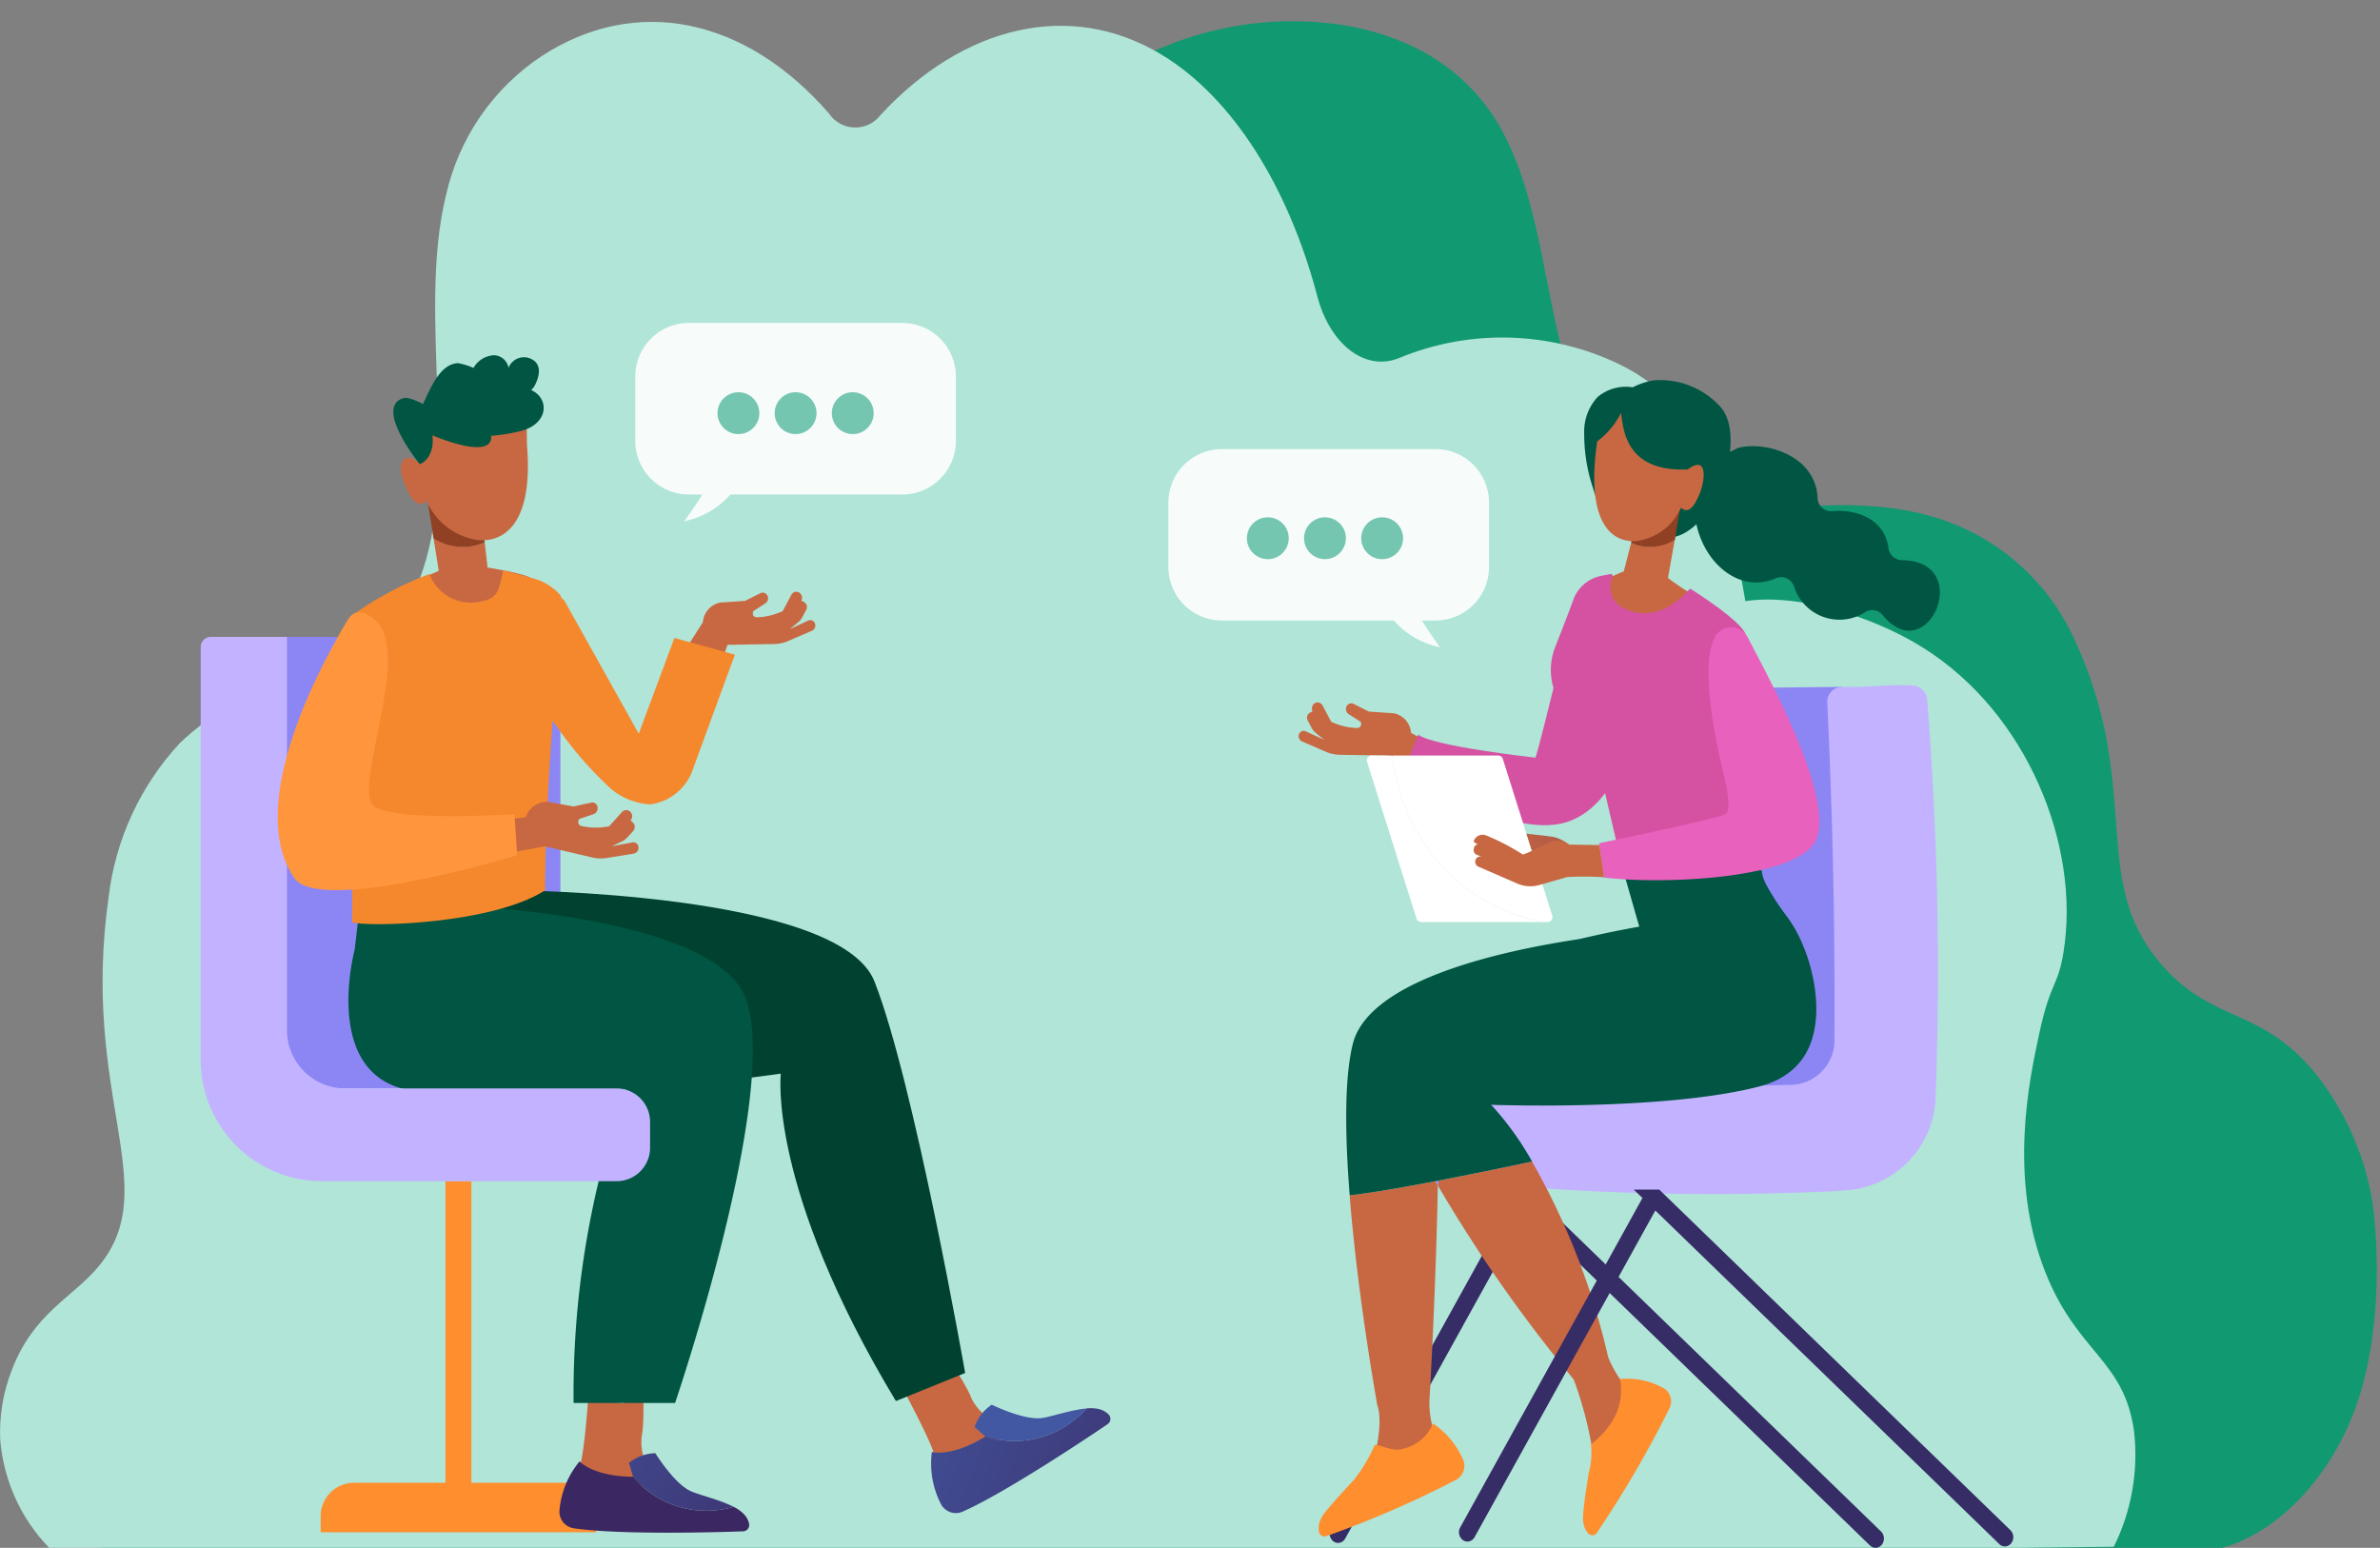
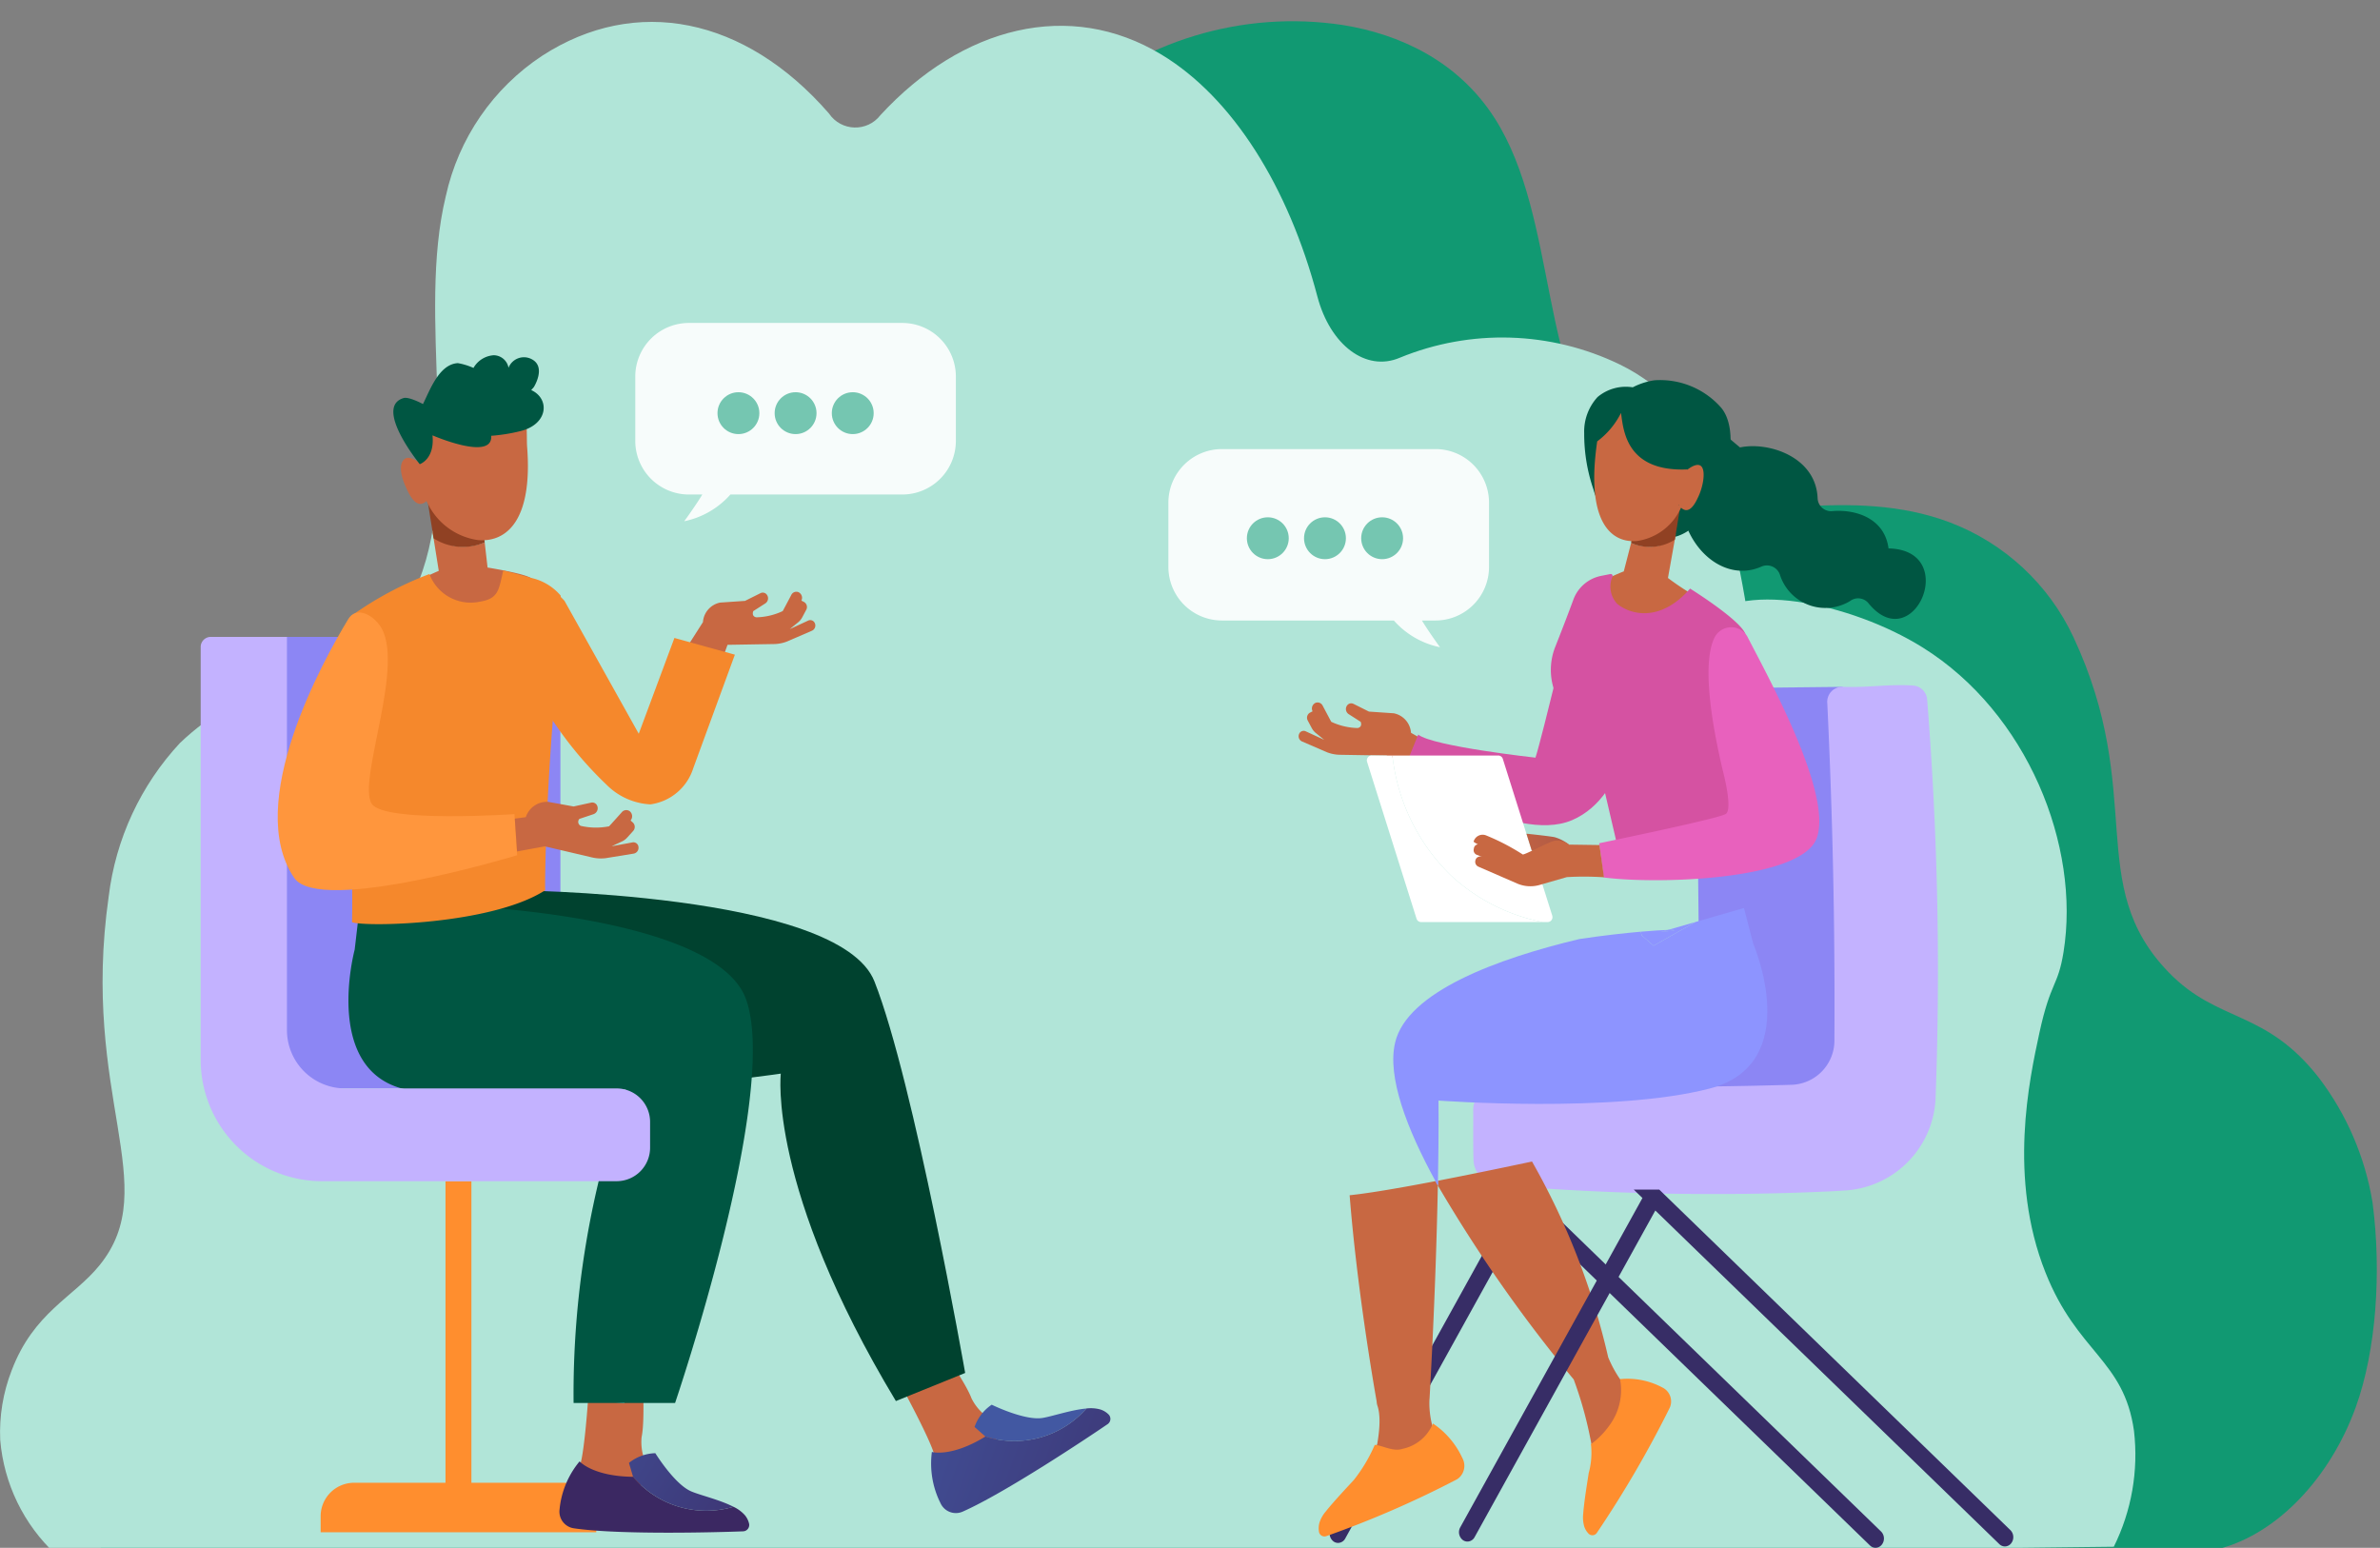
<svg xmlns="http://www.w3.org/2000/svg" xmlns:xlink="http://www.w3.org/1999/xlink" id="cia-homepage-consultation" width="191.322" height="124.419" viewBox="0 0 191.322 124.419">
  <rect x="0" y="0" width="191.322" height="124.419" fill="#808080" stroke="none" />
  <defs>
    <linearGradient id="linear-gradient-2" x1="-3.623" y1="0.211" x2="-4.082" y2="1.299" gradientUnits="objectBoundingBox">
      <stop offset="0" stop-color="#8d94ff" />
      <stop offset="0.02" stop-color="#8990f8" />
      <stop offset="0.09" stop-color="#7982de" />
      <stop offset="0.17" stop-color="#6c76c8" />
      <stop offset="0.27" stop-color="#636db7" />
      <stop offset="0.38" stop-color="#5c67ab" />
      <stop offset="0.55" stop-color="#5863a4" />
      <stop offset="1" stop-color="#5763a3" />
    </linearGradient>
    <linearGradient id="linear-gradient-3" x1="-494.497" y1="-23.484" x2="-563.977" y2="38.464" xlink:href="#linear-gradient-2" />
    <linearGradient id="linear-gradient-4" x1="-499.396" y1="-19.118" x2="-579.24" y2="52.073" gradientUnits="objectBoundingBox">
      <stop offset="0" stop-color="#8d94ff" />
      <stop offset="0.08" stop-color="#8189ec" />
      <stop offset="0.21" stop-color="#727bd1" />
      <stop offset="0.35" stop-color="#6670bc" />
      <stop offset="0.51" stop-color="#5d68ae" />
      <stop offset="0.7" stop-color="#5864a5" />
      <stop offset="1" stop-color="#5763a3" />
    </linearGradient>
    <linearGradient id="linear-gradient-5" x1="-1109.974" y1="-81.599" x2="-1214.136" y2="543.105" xlink:href="#linear-gradient-2" />
    <linearGradient id="linear-gradient-6" x1="-1117.314" y1="-37.561" x2="-1237.017" y2="680.337" xlink:href="#linear-gradient-4" />
    <linearGradient id="linear-gradient-7" x1="-134.018" y1="-14.909" x2="-147.248" y2="134.454" xlink:href="#linear-gradient-2" />
    <linearGradient id="linear-gradient-8" x1="-134.951" y1="-4.38" x2="-150.155" y2="167.268" xlink:href="#linear-gradient-4" />
    <linearGradient id="linear-gradient-9" x1="-31.26" y1="-0.959" x2="-34.38" y2="11.544" xlink:href="#linear-gradient-2" />
    <linearGradient id="linear-gradient-10" x1="41740.859" y1="-128.969" x2="43621.059" y2="-128.969" gradientUnits="objectBoundingBox">
      <stop offset="0" stop-color="#ff9eb1" />
      <stop offset="0.33" stop-color="#feaabd" />
      <stop offset="0.9" stop-color="#fbcbdd" />
      <stop offset="1" stop-color="#fbd2e3" />
    </linearGradient>
    <linearGradient id="linear-gradient-11" x1="-824.837" y1="-74.863" x2="-825.834" y2="-74.863" gradientUnits="objectBoundingBox">
      <stop offset="0" stop-color="#4258a2" />
      <stop offset="0.25" stop-color="#3f4487" />
      <stop offset="0.51" stop-color="#3c3472" />
      <stop offset="0.76" stop-color="#3b2b66" />
      <stop offset="1" stop-color="#3b2862" />
    </linearGradient>
    <linearGradient id="linear-gradient-12" x1="-1.954" y1="14.805" x2="2.439" y2="16.493" gradientUnits="objectBoundingBox">
      <stop offset="0" stop-color="#4258a2" />
      <stop offset="1" stop-color="#3b2862" />
    </linearGradient>
    <linearGradient id="linear-gradient-13" x1="-0.588" y1="-0.359" x2="2.153" y2="0.219" xlink:href="#linear-gradient-12" />
    <linearGradient id="linear-gradient-14" x1="-2.084" y1="1.056" x2="1.928" y2="2.482" xlink:href="#linear-gradient-12" />
    <linearGradient id="linear-gradient-15" x1="0.431" y1="-15.777" x2="2.64" y2="-14.626" xlink:href="#linear-gradient-12" />
    <linearGradient id="linear-gradient-16" x1="44262.57" y1="0.493" x2="46037.891" y2="0.493" gradientUnits="objectBoundingBox">
      <stop offset="0" stop-color="#ff9fb2" />
      <stop offset="0.33" stop-color="#feabbe" />
      <stop offset="0.92" stop-color="#fbccde" />
      <stop offset="1" stop-color="#fbd2e3" />
    </linearGradient>
    <linearGradient id="linear-gradient-17" x1="-0.546" y1="0.545" x2="3.709" y2="0.23" gradientUnits="objectBoundingBox">
      <stop offset="0" stop-color="#c96642" />
      <stop offset="0.11" stop-color="#bf6143" />
      <stop offset="0.4" stop-color="#ac5946" />
      <stop offset="0.69" stop-color="#a05448" />
      <stop offset="1" stop-color="#9d5349" />
    </linearGradient>
  </defs>
  <path id="Path_4355" data-name="Path 4355" d="M 178.478 124.475 C 183.112 123.23 187.32 118.775 189.37 113.125 C 191.012 108.602 191.465 102.252 190.717 96.625 C 190.116 93.008 188.646 89.59 186.432 86.667 C 182.101 81.095 178.332 82.287 174.332 78.158 C 167.499 71.104 172.567 63.826 166.674 51.203 C 164.685 46.958 161.122 43.654 156.739 41.99 C 152.797 40.507 148.724 40.477 144.747 40.723 C 139.675 41.036 133.981 41.51 129.861 37.093 C 123.661 30.449 125.281 17.535 120.161 9.514 C 117.183 4.851 112.437 2.736 107.961 2.014 C 99.897 0.791 91.711 3.269 85.677 8.758 C 79.058 6.458 72.541 17.075 65.477 9.817 C 62.268 6.523 57.251 15.199 55.489 20.552 C 52.459 29.761 57.103 41.763 52.706 49.952 C 49.783 55.395 44.173 56.566 39.206 57.715 C 35.306 58.615 31.384 59.815 27.934 62.37 C 24.101 65.231 21.468 69.413 20.544 74.106 C 18.751 83.406 23.665 94.383 19.585 102.316 C 17.385 106.598 13.185 108.374 10.743 112.416 C 8.743 115.73 8.16 120.225 8.084 124.484 L 178.484 124.484 L 178.478 124.475 Z" fill="#119972" />
  <path id="Path_4356" data-name="Path 4356" d="M 4.487 124.953 L 115.327 124.953 L 169.923 124.335 C 171.354 121.456 171.918 118.219 171.546 115.021 C 170.738 109.282 167.003 108.772 164.429 102.286 C 161.41 94.683 163.131 86.785 163.946 83.011 C 164.851 78.848 165.427 79.349 165.882 76.532 C 167.258 68.011 162.977 57.303 154.569 52.053 C 148.712 48.394 139.49 46.532 136.761 50.135 C 133.93 53.873 138.409 63.085 140.106 62.828 C 142.062 62.534 141.544 50.04 137.947 38.264 C 136.699 34.331 133.899 31.088 130.201 29.294 C 124.65 26.61 118.228 26.415 112.526 28.756 C 109.809 29.919 106.934 27.743 105.902 23.837 C 103.584 15.049 99.114 7.854 93.357 4.382 C 85.989 -0.066 77.365 2.106 70.773 9.258 C 69.71 10.633 67.623 10.569 66.645 9.132 L 66.624 9.106 C 59.884 1.365 51.116 -0.395 43.586 4.481 C 39.636 7.081 36.856 11.131 35.837 15.766 C 33.491 25.447 37.093 38.064 33.683 46.665 C 31.416 52.387 27.065 53.618 23.211 54.827 C 19.932 55.692 16.924 57.378 14.467 59.725 C 11.305 63.123 9.298 67.444 8.737 72.064 C 6.452 88.126 13.178 95.34 7.994 101.718 C 5.897 104.3 2.723 105.475 0.942 110.15 C 0.246 111.933 -0.069 113.844 0.018 115.757 C 0.314 119.275 1.908 122.552 4.487 124.948 L 4.487 124.953 Z" fill="#b1e5d8" style="" />
  <g id="decor" transform="translate(51.069 25.961)">
    <path id="Path_4385" data-name="Path 4385" d="M1144.056,570.67h-17.181a4.308,4.308,0,0,0-4.295,4.3v5.19a4.308,4.308,0,0,0,4.295,4.3h1.094c-.519.865-1.452,2.148-1.452,2.148a6.764,6.764,0,0,0,3.709-2.148h13.829a4.308,4.308,0,0,0,4.295-4.3v-5.19A4.308,4.308,0,0,0,1144.056,570.67Z" transform="translate(-1122.58 -570.67)" fill="#fff" opacity="0.9" />
    <path id="Path_4386" data-name="Path 4386" d="M2068.885,793.52h17.18a4.308,4.308,0,0,1,4.3,4.295V803a4.308,4.308,0,0,1-4.3,4.3h-1.094c.519.865,1.452,2.148,1.452,2.148a6.766,6.766,0,0,1-3.709-2.148h-13.829a4.308,4.308,0,0,1-4.295-4.3v-5.19A4.308,4.308,0,0,1,2068.885,793.52Z" transform="translate(-2021.735 -783.382)" fill="#fff" opacity="0.9" />
  </g>
  <g id="Group_16217" data-name="Group 16217" transform="translate(57.677 31.529)">
    <circle id="Ellipse_48" data-name="Ellipse 48" cx="1.683" cy="1.683" r="1.683" fill="#75c6b1" />
    <circle id="Ellipse_49" data-name="Ellipse 49" cx="1.683" cy="1.683" r="1.683" transform="translate(4.595)" fill="#75c6b1" />
    <circle id="Ellipse_50" data-name="Ellipse 50" cx="1.683" cy="1.683" r="1.683" transform="translate(9.19)" fill="#75c6b1" />
  </g>
  <g id="Group_16218" data-name="Group 16218" transform="translate(100.233 41.583)">
    <circle id="Ellipse_51" data-name="Ellipse 51" cx="1.683" cy="1.683" r="1.683" fill="#75c6b1" />
    <circle id="Ellipse_52" data-name="Ellipse 52" cx="1.683" cy="1.683" r="1.683" transform="translate(4.595)" fill="#75c6b1" />
    <circle id="Ellipse_53" data-name="Ellipse 53" cx="1.683" cy="1.683" r="1.683" transform="translate(9.19)" fill="#75c6b1" />
  </g>
  <path id="Path_4387" data-name="Path 4387" d="M2294.93,1244.285l2.008.868a3.027,3.027,0,0,0,1.031.2l3.742.062,3.384,1.5,1.819-1.5-3.228-1.827a1.725,1.725,0,0,0-1.381-1.57l-2-.137-1.24-.619a.408.408,0,0,0-.439.043l-.014.011a.488.488,0,0,0,.06.768l.966.618s.181.408-.235.5a5.253,5.253,0,0,1-2.128-.5c-.058-.1-.447-.836-.692-1.3a.452.452,0,0,0-.573-.223.5.5,0,0,0-.252.648l.013.033-.208.107a.467.467,0,0,0-.18.631l.319.6a1.291,1.291,0,0,0,.325.4l.68.553-1.509-.695a.394.394,0,0,0-.5.206.458.458,0,0,0,.234.624Z" transform="translate(-2190.258 -1184.68)" fill="#c86842" />
  <path id="Path_4388" data-name="Path 4388" d="M3008.866,1213.67l-11.766.124.38,35.875,13.279-.141,1.988-23.727Z" transform="translate(-2860.752 -1158.457)" fill="#8c86f4" />
  <path id="Path_4389" data-name="Path 4389" d="M2365.478,2101.94h-2.051l.813.788-14.65,26.477a.8.8,0,0,0,.226,1.029.626.626,0,0,0,.36.11.664.664,0,0,0,.571-.357l14.527-26.255,27.654,26.817a.638.638,0,0,0,.454.187.65.65,0,0,0,.5-.254.8.8,0,0,0-.063-1.056l-28.344-27.486Z" transform="translate(-2242.606 -2006.317)" fill="#372d66" />
  <path id="Path_4390" data-name="Path 4390" d="M2631.7,1212.075c.436,9.167.624,17.9.573,27.071a3.56,3.56,0,0,1-3.375,3.612q-11.782.346-23.572-.045a2.074,2.074,0,0,0-2.089,2.141c.01,1.311-.015,2.576.022,3.894a2.085,2.085,0,0,0,1.882,2.057,205.11,205.11,0,0,0,26.923.515q.643-.038,1.286-.081a7.762,7.762,0,0,0,7.063-7.627q.025-.685.046-1.371a274.778,274.778,0,0,0-.731-30.432,1.218,1.218,0,0,0-1.1-1.141c-1.9-.138-3.8.189-5.708.1a1.21,1.21,0,0,0-1.222,1.3Z" transform="translate(-2484.809 -1155.559)" fill="#c3b2ff" />
-   <path id="Path_4391" data-name="Path 4391" d="M2997.338,788.495c2.289-.484,6.114.755,6.239,4.09a1.079,1.079,0,0,0,1.184,1.029c1.86-.162,4.2.56,4.516,3a1.117,1.117,0,0,0,1.134.945c5.806.113,2,8.863-1.622,4.393a1.075,1.075,0,0,0-1.474-.161,3.834,3.834,0,0,1-5.637-2.123,1.1,1.1,0,0,0-1.485-.649c-3.612,1.609-7.65-2.838-6.259-8.159l-.049.887c.17-1.764.653-1.88,3.183-3.157a1.128,1.128,0,0,1,.271-.1Z" transform="translate(-2857.463 -752.528)" fill="#005642" />
+   <path id="Path_4391" data-name="Path 4391" d="M2997.338,788.495c2.289-.484,6.114.755,6.239,4.09a1.079,1.079,0,0,0,1.184,1.029c1.86-.162,4.2.56,4.516,3c5.806.113,2,8.863-1.622,4.393a1.075,1.075,0,0,0-1.474-.161,3.834,3.834,0,0,1-5.637-2.123,1.1,1.1,0,0,0-1.485-.649c-3.612,1.609-7.65-2.838-6.259-8.159l-.049.887c.17-1.764.653-1.88,3.183-3.157a1.128,1.128,0,0,1,.271-.1Z" transform="translate(-2857.463 -752.528)" fill="#005642" />
  <path id="Path_4392" data-name="Path 4392" d="M2803.194,671.642a5.613,5.613,0,0,1,1.735-.564,6.526,6.526,0,0,1,5.38,2.212c2.092,2.539-.476,10.028-4.106,10.442a5.361,5.361,0,0,1-6.166-3.878,13.715,13.715,0,0,1-.746-4.516,4.1,4.1,0,0,1,1.072-2.911,3.531,3.531,0,0,1,2.832-.785Z" transform="translate(-2671.942 -640.508)" fill="#005642" />
  <path id="Path_4393" data-name="Path 4393" d="M2817.831,949.142a21.084,21.084,0,0,1-2.856-1.817l.629-3.525c-1.252,1.737-3.591.712-3.591.712h0l-.589,2.281a20.3,20.3,0,0,0-2.731,1.33c-.353.339,3.06,12.862,3.242,12.852s6.683-10.561,6.811-10.751l.013-.019c-.053.061.79-.325-.929-1.064Z" transform="translate(-2680.892 -900.864)" fill="#c86842" />
  <path id="Path_4394" data-name="Path 4394" d="M2885.739,898.74l.423-2.609h0c-.165.306-.347.611-.549.914a4.905,4.905,0,0,1-3.364,1.716l-.029.249h0a3.734,3.734,0,0,0,3.52-.271Z" transform="translate(-2751.099 -855.363)" fill="#904123" />
  <path id="Path_4395" data-name="Path 4395" d="M2825.618,733.88c-.292-.211-.781.092-1.075.315l-.006-.024c-4.967.206-5.13-3.232-5.323-4.541a6.428,6.428,0,0,1-1.913,2.286c-.943,6.411,1.076,8.182,3.178,8.012a4.577,4.577,0,0,0,3.308-2.2c.091-.16.176-.32.259-.48a.654.654,0,0,0,.345.191c.517.076.885-.735,1.072-1.145.368-.81.589-2.1.155-2.417Zm-1.77,3.127c.008.013.018.024.026.036C2823.84,737.067,2823.826,737.063,2823.848,737.007Z" transform="translate(-2688.906 -696.437)" fill="#c86842" />
  <path id="Path_4396" data-name="Path 4396" d="M2391.379,2104.536h0c.407-7.317.588-13.1.667-17.158-.065-.116-.127-.232-.191-.347-3.911.749-5.9,1.032-6.9,1.133.579,7.318,1.878,14.91,2.172,16.575a1.243,1.243,0,0,0,.061.34c.507,1.474-.29,4.32-.29,4.32l3.036.187s2.277-1.762,1.84-2.342a7.009,7.009,0,0,1-.4-2.707Z" transform="translate(-2276.461 -1992.085)" fill="#c86842" />
  <path id="Path_4397" data-name="Path 4397" d="M2555.357,2069.8a9.379,9.379,0,0,1-.954-1.763,57.922,57.922,0,0,0-6.123-15.733c-3.089.656-5.569,1.158-7.563,1.542q0,.19-.007.385a116.773,116.773,0,0,0,10.921,15.59,30.726,30.726,0,0,1,1.481,5.531l2.062-1.822s.633-3.172.183-3.731Z" transform="translate(-2425.125 -1958.935)" fill="#c86842" />
  <path id="Path_4398" data-name="Path 4398" d="M2462.108,1615.239c-.65,2.746.926,6.9,3.245,11.136l.2-.038c.077-4.206.042-6.438.042-6.438s14.08,1.037,21.784-.962,3.513-11.661,3.513-11.661l-.739-2.856-2.385.688c.005.007-.039.02-.132.038l-1.366.394-3.385,1.909-.946-.818-.088-.306c-1.32.116-3.031.305-4.93.59-6.561,1.564-13.843,4.226-14.813,8.323Z" transform="translate(-2349.958 -1531.43)" fill="url(#linear-gradient-2)" />
  <path id="Path_4399" data-name="Path 4399" d="M2536.52,2086.228c.063.116.126.232.191.347q0-.2.007-.385Z" transform="translate(-2421.125 -1991.283)" fill="url(#linear-gradient-3)" />
  <path id="Path_4400" data-name="Path 4400" d="M2496.223,1046.16l-1.55.261s-2.784,11.59-3.272,13.051c0,0-8.239-.909-9.425-1.854l-1.146,2.806s8.836,6.079,13.516,4.07,4.882-9.247,4.882-9.247l-3-9.087Z" transform="translate(-2367.969 -998.567)" fill="#d552a2" />
  <path id="Path_4401" data-name="Path 4401" d="M2536.52,2086.228c.063.116.126.232.191.347q0-.2.007-.385Z" transform="translate(-2421.125 -1991.283)" fill="url(#linear-gradient-4)" />
  <path id="Path_4402" data-name="Path 4402" d="M3026.422,1619.55l-.132.038C3026.383,1619.57,3026.427,1619.557,3026.422,1619.55Z" transform="translate(-2888.615 -1545.872)" fill="url(#linear-gradient-5)" />
  <path id="Path_4403" data-name="Path 4403" d="M3026.422,1619.55l-.132.038C3026.383,1619.57,3026.427,1619.557,3026.422,1619.55Z" transform="translate(-2888.615 -1545.872)" fill="url(#linear-gradient-6)" />
  <path id="Path_4404" data-name="Path 4404" d="M2936.1,1643.071l-.538.156C2936.813,1643.113,2936.862,1643.049,2936.1,1643.071Z" transform="translate(-2802.012 -1568.319)" fill="url(#linear-gradient-7)" />
  <path id="Path_4405" data-name="Path 4405" d="M2936.1,1643.071l-.538.156C2936.813,1643.113,2936.862,1643.049,2936.1,1643.071Z" transform="translate(-2802.012 -1568.319)" fill="url(#linear-gradient-8)" />
  <path id="Path_4406" data-name="Path 4406" d="M2900.825,1629.847l.538-.156c-.461.014-1.219.059-2.194.144l.088.306.946.818,3.384-1.909-2.224.642c.764-.022.715.042-.538.156Z" transform="translate(-2767.277 -1554.94)" fill="url(#linear-gradient-9)" />
-   <path id="Path_4407" data-name="Path 4407" d="M2416.484,1547.078a14.115,14.115,0,0,0-1.252-4.118,10.77,10.77,0,0,0-1.091-1.771,19.1,19.1,0,0,1-1.475-2.269,3.314,3.314,0,0,1-.454-1.311l-2.752.029-8.35.088,1.268,4.422c-1.477.263-3.12.593-4.814,1-7.184,1.077-17.017,3.515-18.222,8.461-.687,2.824-.614,7.42-.242,12.131,1-.1,2.984-.384,6.9-1.133l.2-.038c1.994-.384,4.474-.885,7.563-1.542a24.142,24.142,0,0,0-3.291-4.558s13.964.515,21.563-1.476c4.433-1.161,4.865-4.953,4.455-7.912Z" transform="translate(-2270.602 -1467.66)" fill="#005642" />
  <path id="Path_4408" data-name="Path 4408" d="M2797.766,2448.825a1.481,1.481,0,0,1-.369-.607,2.647,2.647,0,0,1-.079-1.011c.084-1.092.338-2.563.44-3.259a6.2,6.2,0,0,0,.183-2.331,6.569,6.569,0,0,0,1.506-1.541,4.747,4.747,0,0,0,.831-3.689,5.942,5.942,0,0,1,3.245.59l.217.111a1.247,1.247,0,0,1,.538,1.593,87.627,87.627,0,0,1-5.853,10.048A.431.431,0,0,1,2797.766,2448.825Z" transform="translate(-2670.048 -2325.526)" fill="#ff8e2e" />
  <path id="Path_4409" data-name="Path 4409" d="M2330.158,2523.968a1.651,1.651,0,0,1,.037-.737,2.563,2.563,0,0,1,.492-.88c.666-.841,1.808-2.045,2.271-2.55a12.568,12.568,0,0,0,1.683-2.821c.579.023,1.463.572,2.229.318a3.385,3.385,0,0,0,2.446-2.038,6.7,6.7,0,0,1,2.278,2.593l.113.232a1.293,1.293,0,0,1-.442,1.655,80.81,80.81,0,0,1-10.526,4.577.446.446,0,0,1-.582-.35Z" transform="translate(-2224.127 -2400.833)" fill="#ff8e2e" />
  <path id="Path_4410" data-name="Path 4410" d="M2743.6,1026.42a4.17,4.17,0,0,1-2.157-1.6,5.029,5.029,0,0,1-.6-4.818c.436-1.1,1.03-2.63,1.456-3.794a3,3,0,0,1,2.226-1.9l.742-.147a.152.152,0,0,1,.174.2,2.023,2.023,0,0,0,.369,2.185c.94.8,3.393,1.625,5.868-1.216,0,0,4.036,2.513,4.446,3.651,0,0-1.135,13.089-1.414,16.917a3.871,3.871,0,0,0,.112,1.283l-8.448,1.15-2.776-11.9Z" transform="translate(-2615.816 -968.016)" fill="#d552a2" />
  <path id="Path_4411" data-name="Path 4411" d="M2837.816,1109.194a1.5,1.5,0,0,0-2.662-.021c-1.228,2.386.132,8.585.7,10.924.2.8.66,2.886.212,3.272-.347.3-7.143,1.735-10.2,2.369l.366,2.75c4.3.564,15.874.226,17.121-3.158,1.305-3.541-3.919-12.987-5.541-16.136Z" transform="translate(-2697.312 -1057.953)" fill="#e861bd" />
  <path id="Path_4412" data-name="Path 4412" d="M2594.141,2101.94h-2.051l.7.678-14.649,26.477a.8.8,0,0,0,.226,1.029.63.63,0,0,0,.36.11.665.665,0,0,0,.571-.357l14.527-26.255,27.654,26.817a.639.639,0,0,0,.454.187.65.65,0,0,0,.5-.254.8.8,0,0,0-.063-1.055l-28.23-27.376Z" transform="translate(-2460.758 -2006.316)" fill="#372d66" />
  <path id="Path_4413" data-name="Path 4413" d="M492.71,1156.923V1125.36h18.958a3.615,3.615,0,0,1,3.678,3.549v32.747h-17.73a4.821,4.821,0,0,1-4.905-4.734Z" transform="translate(-470.296 -1074.164)" fill="#8c86f4" />
  <path id="Path_4414" data-name="Path 4414" d="M586.034,2111.352h-7.344V2087.11h-2.083v24.242h-7.344a2.692,2.692,0,0,0-2.692,2.692v1.289h22.156v-1.289a2.692,2.692,0,0,0-2.692-2.692Z" transform="translate(-540.795 -1992.161)" fill="#ff8e2e" />
  <path id="Path_4415" data-name="Path 4415" d="M682.34,944.879a33.4,33.4,0,0,1,3.657-1.86l-.5-3.129c1.458,2.032,4.192.841,4.192.841h0l.231,2.023s3.151.5,3.563.9-3.533,16.314-3.746,16.3-7.834-13.6-7.983-13.823l-.015-.022C681.8,946.185,682.251,947.061,682.34,944.879Z" transform="translate(-650.726 -897.132)" fill="#c86842" />
  <path id="Path_4416" data-name="Path 4416" d="M755.947,887.248l-.487-3.048h0q.289.537.639,1.07a5.73,5.73,0,0,0,3.924,2.013l.033.291h0A4.361,4.361,0,0,1,755.947,887.248Z" transform="translate(-721.092 -843.975)" fill="#904123" />
  <path id="Path_4417" data-name="Path 4417" d="M692.2,1063.356c-.008-.011-.009-.014,0,0Z" transform="translate(-660.702 -1014.972)" fill="url(#linear-gradient-10)" />
  <path id="Path_4418" data-name="Path 4418" d="M757.9,879.192c.04.028.057.023.031-.042C757.921,879.165,757.91,879.177,757.9,879.192Z" transform="translate(-723.421 -839.155)" fill="url(#linear-gradient-11)" />
  <path id="Path_4419" data-name="Path 4419" d="M1593.869,2288.94l-2.632,1.3s2.271,4.226,2.3,5.015,3.713.921,3.713.921l1.809-3.546a4.113,4.113,0,0,1-2.572-2.128c-.763-2.067-5.724-8.59-5.724-8.59l3.108,7.03Z" transform="translate(-1518.392 -2178.099)" fill="#c86842" />
  <g id="Group_16219" data-name="Group 16219" transform="translate(74.861 112.917)">
    <path id="Path_4420" data-name="Path 4420" d="M1722.945,2484.629l-.875-.769a3.547,3.547,0,0,1,1.379-1.79s2.628,1.293,4.073,1.066c.781-.123,2.316-.654,3.54-.76a7.7,7.7,0,0,1-8.116,2.254Z" transform="translate(-1718.589 -2482.07)" fill="url(#linear-gradient-12)" />
    <path id="Path_4421" data-name="Path 4421" d="M1646.205,2495.8c.041.086.082.17.121.25a1.355,1.355,0,0,0,1.777.61c3.38-1.5,9.986-5.9,11.612-7.012a.512.512,0,0,0,.117-.764,1.627,1.627,0,0,0-.675-.422,2.851,2.851,0,0,0-1.132-.083,7.7,7.7,0,0,1-8.116,2.253c-2.769,1.7-4.305,1.24-4.305,1.24a7.107,7.107,0,0,0,.6,3.928Z" transform="translate(-1645.553 -2488.075)" fill="url(#linear-gradient-13)" />
  </g>
  <path id="Path_4422" data-name="Path 4422" d="M1026.1,2319.916l-2.918-.3s-.325,4.787-.723,5.469,2.654,2.756,2.654,2.756l3.418-2.04a4.112,4.112,0,0,1-1.045-3.169c.454-2.156-.276-10.319-.276-10.319l-1.108,7.605Z" transform="translate(-975.908 -2207.116)" fill="#c86842" />
  <g id="Group_16220" data-name="Group 16220" transform="translate(44.968 116.814)">
    <path id="Path_4423" data-name="Path 4423" d="M1111.712,2569.639l-.332-1.117a3.544,3.544,0,0,1,2.12-.782s1.537,2.493,2.881,3.069c.727.312,2.309.677,3.4,1.24A7.7,7.7,0,0,1,1111.712,2569.639Z" transform="translate(-1105.788 -2567.74)" fill="url(#linear-gradient-14)" />
    <path id="Path_4424" data-name="Path 4424" d="M988.508,2585.846q-.016.142-.03.277a1.356,1.356,0,0,0,1.18,1.461c3.658.532,11.594.318,13.562.24a.512.512,0,0,0,.506-.585,1.624,1.624,0,0,0-.347-.716,2.85,2.85,0,0,0-.914-.672,7.7,7.7,0,0,1-8.071-2.41c-3.248-.035-4.3-1.241-4.3-1.241A7.1,7.1,0,0,0,988.508,2585.846Zm9.777.774h0Z" transform="translate(-988.471 -2581.542)" fill="url(#linear-gradient-15)" />
  </g>
  <path id="Path_4425" data-name="Path 4425" d="M730.357,1573.671l-.4,3.163s-3.224,10.935,5.513,12.006,23.488-1.116,23.488-1.116-1.109,9.116,9.252,26.32l5.568-2.258s-4.106-23.394-7.293-31.473c-2.846-7.213-29.408-7.332-29.408-7.332l-6.717.691Z" transform="translate(-696.191 -1501.421)" fill="#00422f" />
  <path id="Path_4426" data-name="Path 4426" d="M616.667,1590.28l-.465,3.993s-2.781,10.341,4.755,11.354,17.035-.106,17.035-.106a73.44,73.44,0,0,0-4.192,25.189h8.16s8.449-24.816,5.7-32.457c-2.454-6.821-23.356-7.526-23.356-7.526l-7.638-.447Z" transform="translate(-587.691 -1517.934)" fill="#005642" />
  <path id="Path_4427" data-name="Path 4427" d="M726.579,1058.529c-.007-.009-.007-.01,0,0Z" transform="translate(-693.52 -1010.367)" fill="url(#linear-gradient-16)" />
  <path id="Path_4428" data-name="Path 4428" d="M632.364,1017.319q-.227-3.621-.455-7.242a4.335,4.335,0,0,0-2.386-1.425c-.208-.071-2.031-.545-2.229-.591-.366,1.55-.365,2.256-1.86,2.5a3.537,3.537,0,0,1-4.073-2.217,27.39,27.39,0,0,0-6.324,3.395c-.627,2.827.253,19.257.1,24.593,1.124.4,11.233.2,15.527-2.568-.04-.917.123-8.718.809-15.823q.455-.306.893-.618Z" transform="translate(-586.839 -962.2)" fill="#f5882c" />
  <path id="Path_4429" data-name="Path 4429" d="M718.525,747.949c-.026-.33-.007-1.282-.049-1.639-.192-.007-.464.413-.661.312-.549-.282-6.606-.858-7.1-.492-.912.669-.692,3.547-.721,3.155l-.036.013-.006.028c-.342-.26-.913-.616-1.254-.37-.508.365-.343,1.333.085,2.279.217.48.645,1.429,1.248,1.341a.766.766,0,0,0,.4-.223c.1.187.2.375.3.562.024.039.05.076.075.115a5.322,5.322,0,0,0,3.783,2.46C716.833,755.676,719,753.965,718.525,747.949Z" transform="translate(-676.154 -712.074)" fill="#c86842" />
  <path id="Path_4430" data-name="Path 4430" d="M695.833,631.053c.431-.128,1.552.478,1.552.478l.009,0c.548-1.09,1.285-3.2,2.8-3.286a5.284,5.284,0,0,1,1.257.386,2.029,2.029,0,0,1,1.629-1.02,1.223,1.223,0,0,1,1.189,1.008,1.33,1.33,0,0,1,1.827-.709c1.252.608.207,2.263.207,2.263l-.21.239c1.487.67,1.4,2.7-.808,3.283a14.2,14.2,0,0,1-2.407.391c.14,2.075-4.722-.036-4.722-.036.194,1.926-1.023,2.317-1.023,2.317S693.4,631.779,695.833,631.053Z" transform="translate(-663.39 -599.055)" fill="#005642" />
  <path id="Path_4431" data-name="Path 4431" d="M355.5,1125.36h6.132v31.563a4.689,4.689,0,0,0,4.643,4.734h21.883a2.692,2.692,0,0,1,2.665,2.717v2.023a2.691,2.691,0,0,1-2.665,2.717h-23.8a9.757,9.757,0,0,1-9.661-9.849V1126.18a.811.811,0,0,1,.8-.819Z" transform="translate(-338.564 -1074.164)" fill="#c3b2ff" />
  <path id="Path_4432" data-name="Path 4432" d="M509.709,1098.489s-10.457.722-11.469-.828c-1.211-1.854,2.84-11.43.608-14.389-.7-.926-1.9-1.446-2.5-.455-2.053,3.375-8.4,14.848-4.341,20.8,2.049,3,17.916-1.823,17.916-1.823l-.212-3.3Z" transform="translate(-468.355 -1033.046)" fill="#ff963d" />
  <g id="Group_16221" data-name="Group 16221" transform="translate(40.45 47.141)">
    <path id="Path_4433" data-name="Path 4433" d="M1191.146,1049.765l3.743-.062a3.029,3.029,0,0,0,1.031-.2l2.008-.868a.458.458,0,0,0,.234-.624.4.4,0,0,0-.5-.207l-1.509.7.68-.554a1.292,1.292,0,0,0,.325-.4l.319-.6a.467.467,0,0,0-.18-.631l-.208-.107.013-.033a.5.5,0,0,0-.252-.648.452.452,0,0,0-.573.223c-.244.465-.633,1.2-.692,1.3a5.244,5.244,0,0,1-2.128.5c-.416-.09-.235-.5-.235-.5l.966-.618a.488.488,0,0,0,.061-.768l-.014-.011a.408.408,0,0,0-.439-.043l-1.24.619-2,.136a1.724,1.724,0,0,0-1.381,1.57l-2.52,3.951,2.906,2.274,1.589-4.4Z" transform="translate(-1173.116 -1045.072)" fill="#c86842" />
    <path id="Path_4434" data-name="Path 4434" d="M904.448,1050.811l3.335-9.1-4.86-1.343-2.867,7.7-5.965-10.678c-1.09-1.249-2.6-1.631-3.892-.426a3.757,3.757,0,0,0-.614,4.34c.936,1.655,2.238,3.83,3.7,5.916a30.17,30.17,0,0,0,4.179,4.944,5.362,5.362,0,0,0,3.5,1.58H901a4.21,4.21,0,0,0,3.444-2.927Z" transform="translate(-889.158 -1036.227)" fill="#f5882c" />
  </g>
  <path id="Path_4435" data-name="Path 4435" d="M919.665,1420.073a.411.411,0,0,0-.453-.336l-1.7.317.826-.385a1.337,1.337,0,0,0,.428-.318l.474-.525a.486.486,0,0,0-.022-.682l-.183-.161.021-.03a.523.523,0,0,0-.091-.718.469.469,0,0,0-.634.079c-.363.406-.942,1.051-1.026,1.135a5.446,5.446,0,0,1-2.273-.035.354.354,0,0,1-.111-.562l1.13-.377a.507.507,0,0,0,.255-.759l-.011-.015a.426.426,0,0,0-.432-.155l-1.407.308-2.054-.373a1.788,1.788,0,0,0-1.789,1.232l-.886.118q.091,1.319.182,2.639l2.235-.411,3.791.891a3.148,3.148,0,0,0,1.09.061l2.244-.364a.475.475,0,0,0,.394-.57Z" transform="translate(-868.344 -1352.026)" fill="#c86842" />
  <g id="Group_16222" data-name="Group 16222" transform="translate(109.878 60.731)">
    <path id="Path_4436" data-name="Path 4436" d="M2417.315,1334.95h-1.663a.391.391,0,0,0-.371.51l3.976,12.607a.39.39,0,0,0,.371.273h9.776a15.14,15.14,0,0,1-7.386-3.753,15.855,15.855,0,0,1-4.7-9.636Z" transform="translate(-2415.263 -1334.95)" fill="#fff" />
    <path id="Path_4437" data-name="Path 4437" d="M2473.224,1347.83l-3.976-12.607a.39.39,0,0,0-.371-.273h-8.507a15.851,15.851,0,0,0,4.7,9.636,15.139,15.139,0,0,0,7.385,3.753h.394a.391.391,0,0,0,.371-.51Z" transform="translate(-2458.318 -1334.95)" fill="#fff" />
  </g>
  <path id="Path_4438" data-name="Path 4438" d="M2700.353,1474.254l.308-.17a3.325,3.325,0,0,0-1.161-.6c-.531-.1-2.26-.279-2.26-.279l.433,1.372,2.681-.328Z" transform="translate(-2574.534 -1406.189)" fill="url(#linear-gradient-17)" />
  <path id="Path_4439" data-name="Path 4439" d="M2611.447,1476.089a1.557,1.557,0,0,0-1.192-.308c-.6.177-2.345,1.128-2.526,1.1a17.956,17.956,0,0,0-2.958-1.537.751.751,0,0,0-.993.514,1.614,1.614,0,0,0,.351.207.377.377,0,0,0-.326.317l-.013.071a.4.4,0,0,0,.229.449l.455.178-.083-.023a.386.386,0,0,0-.468.305.427.427,0,0,0,.227.494l3.124,1.358a2.672,2.672,0,0,0,1.809.118l2.189-.63a23.991,23.991,0,0,1,2.989.014l-.364-2.593Z" transform="translate(-2485.32 -1408.195)" fill="#c86842" />
</svg>